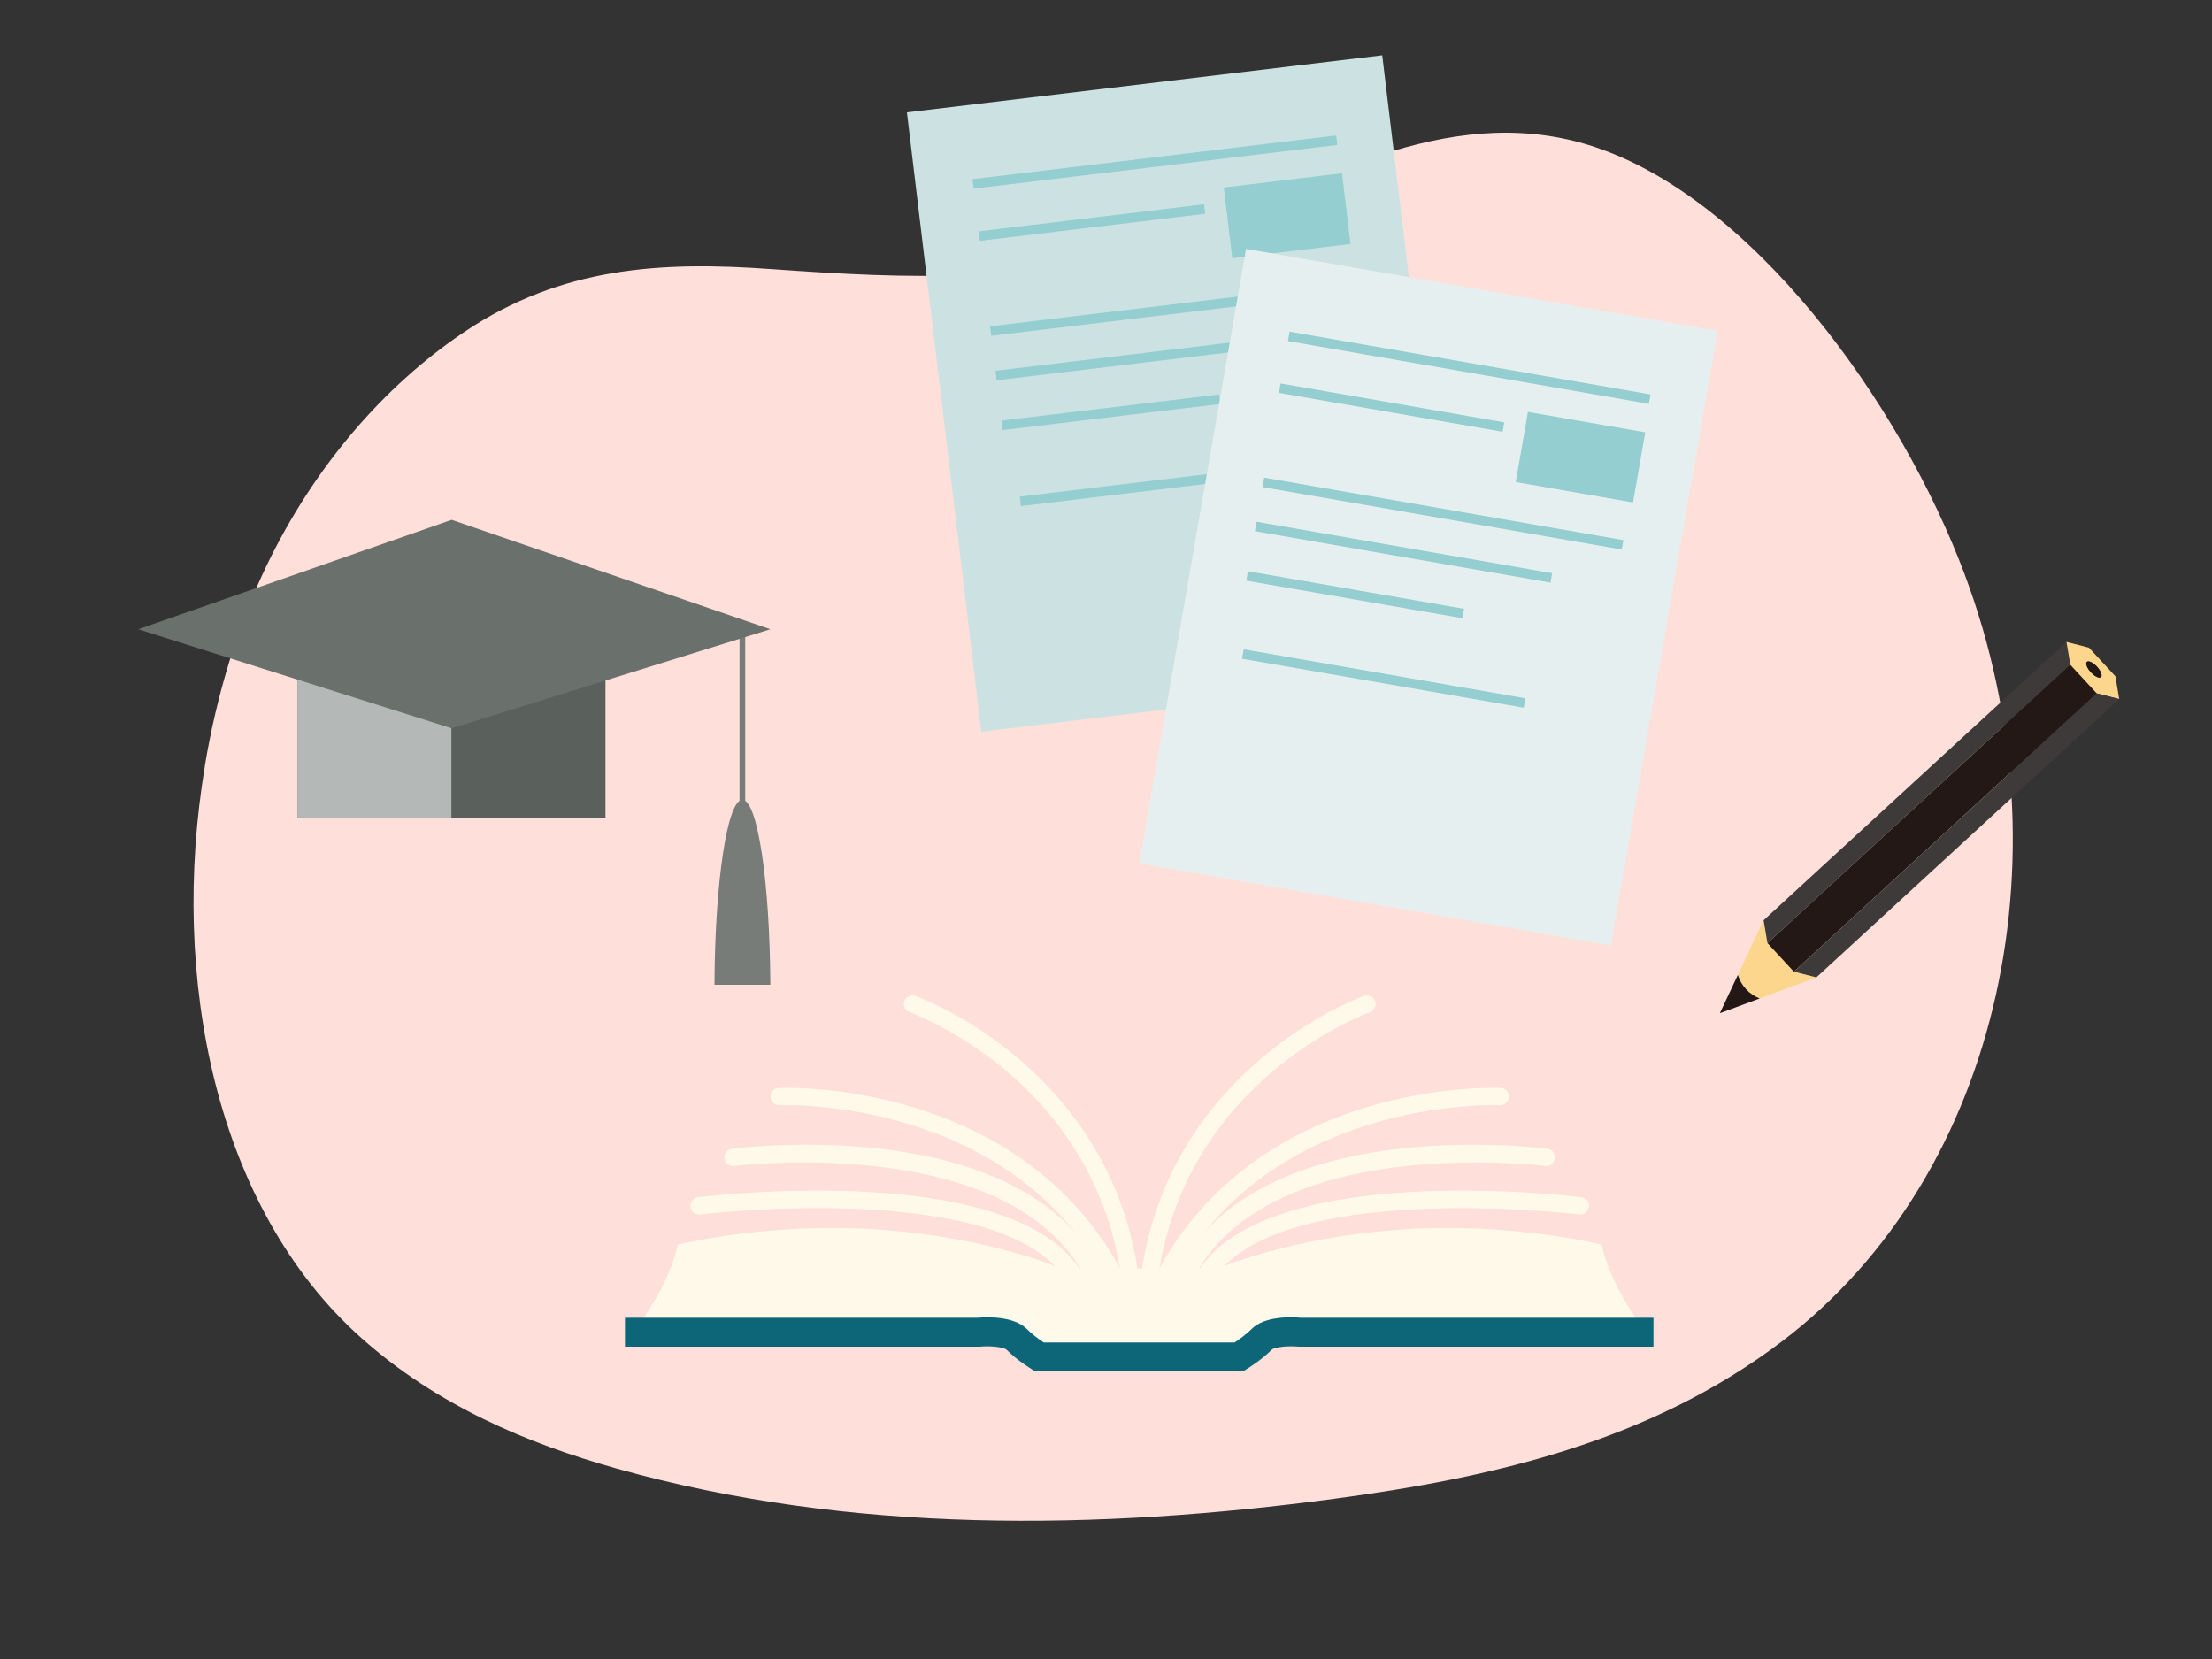
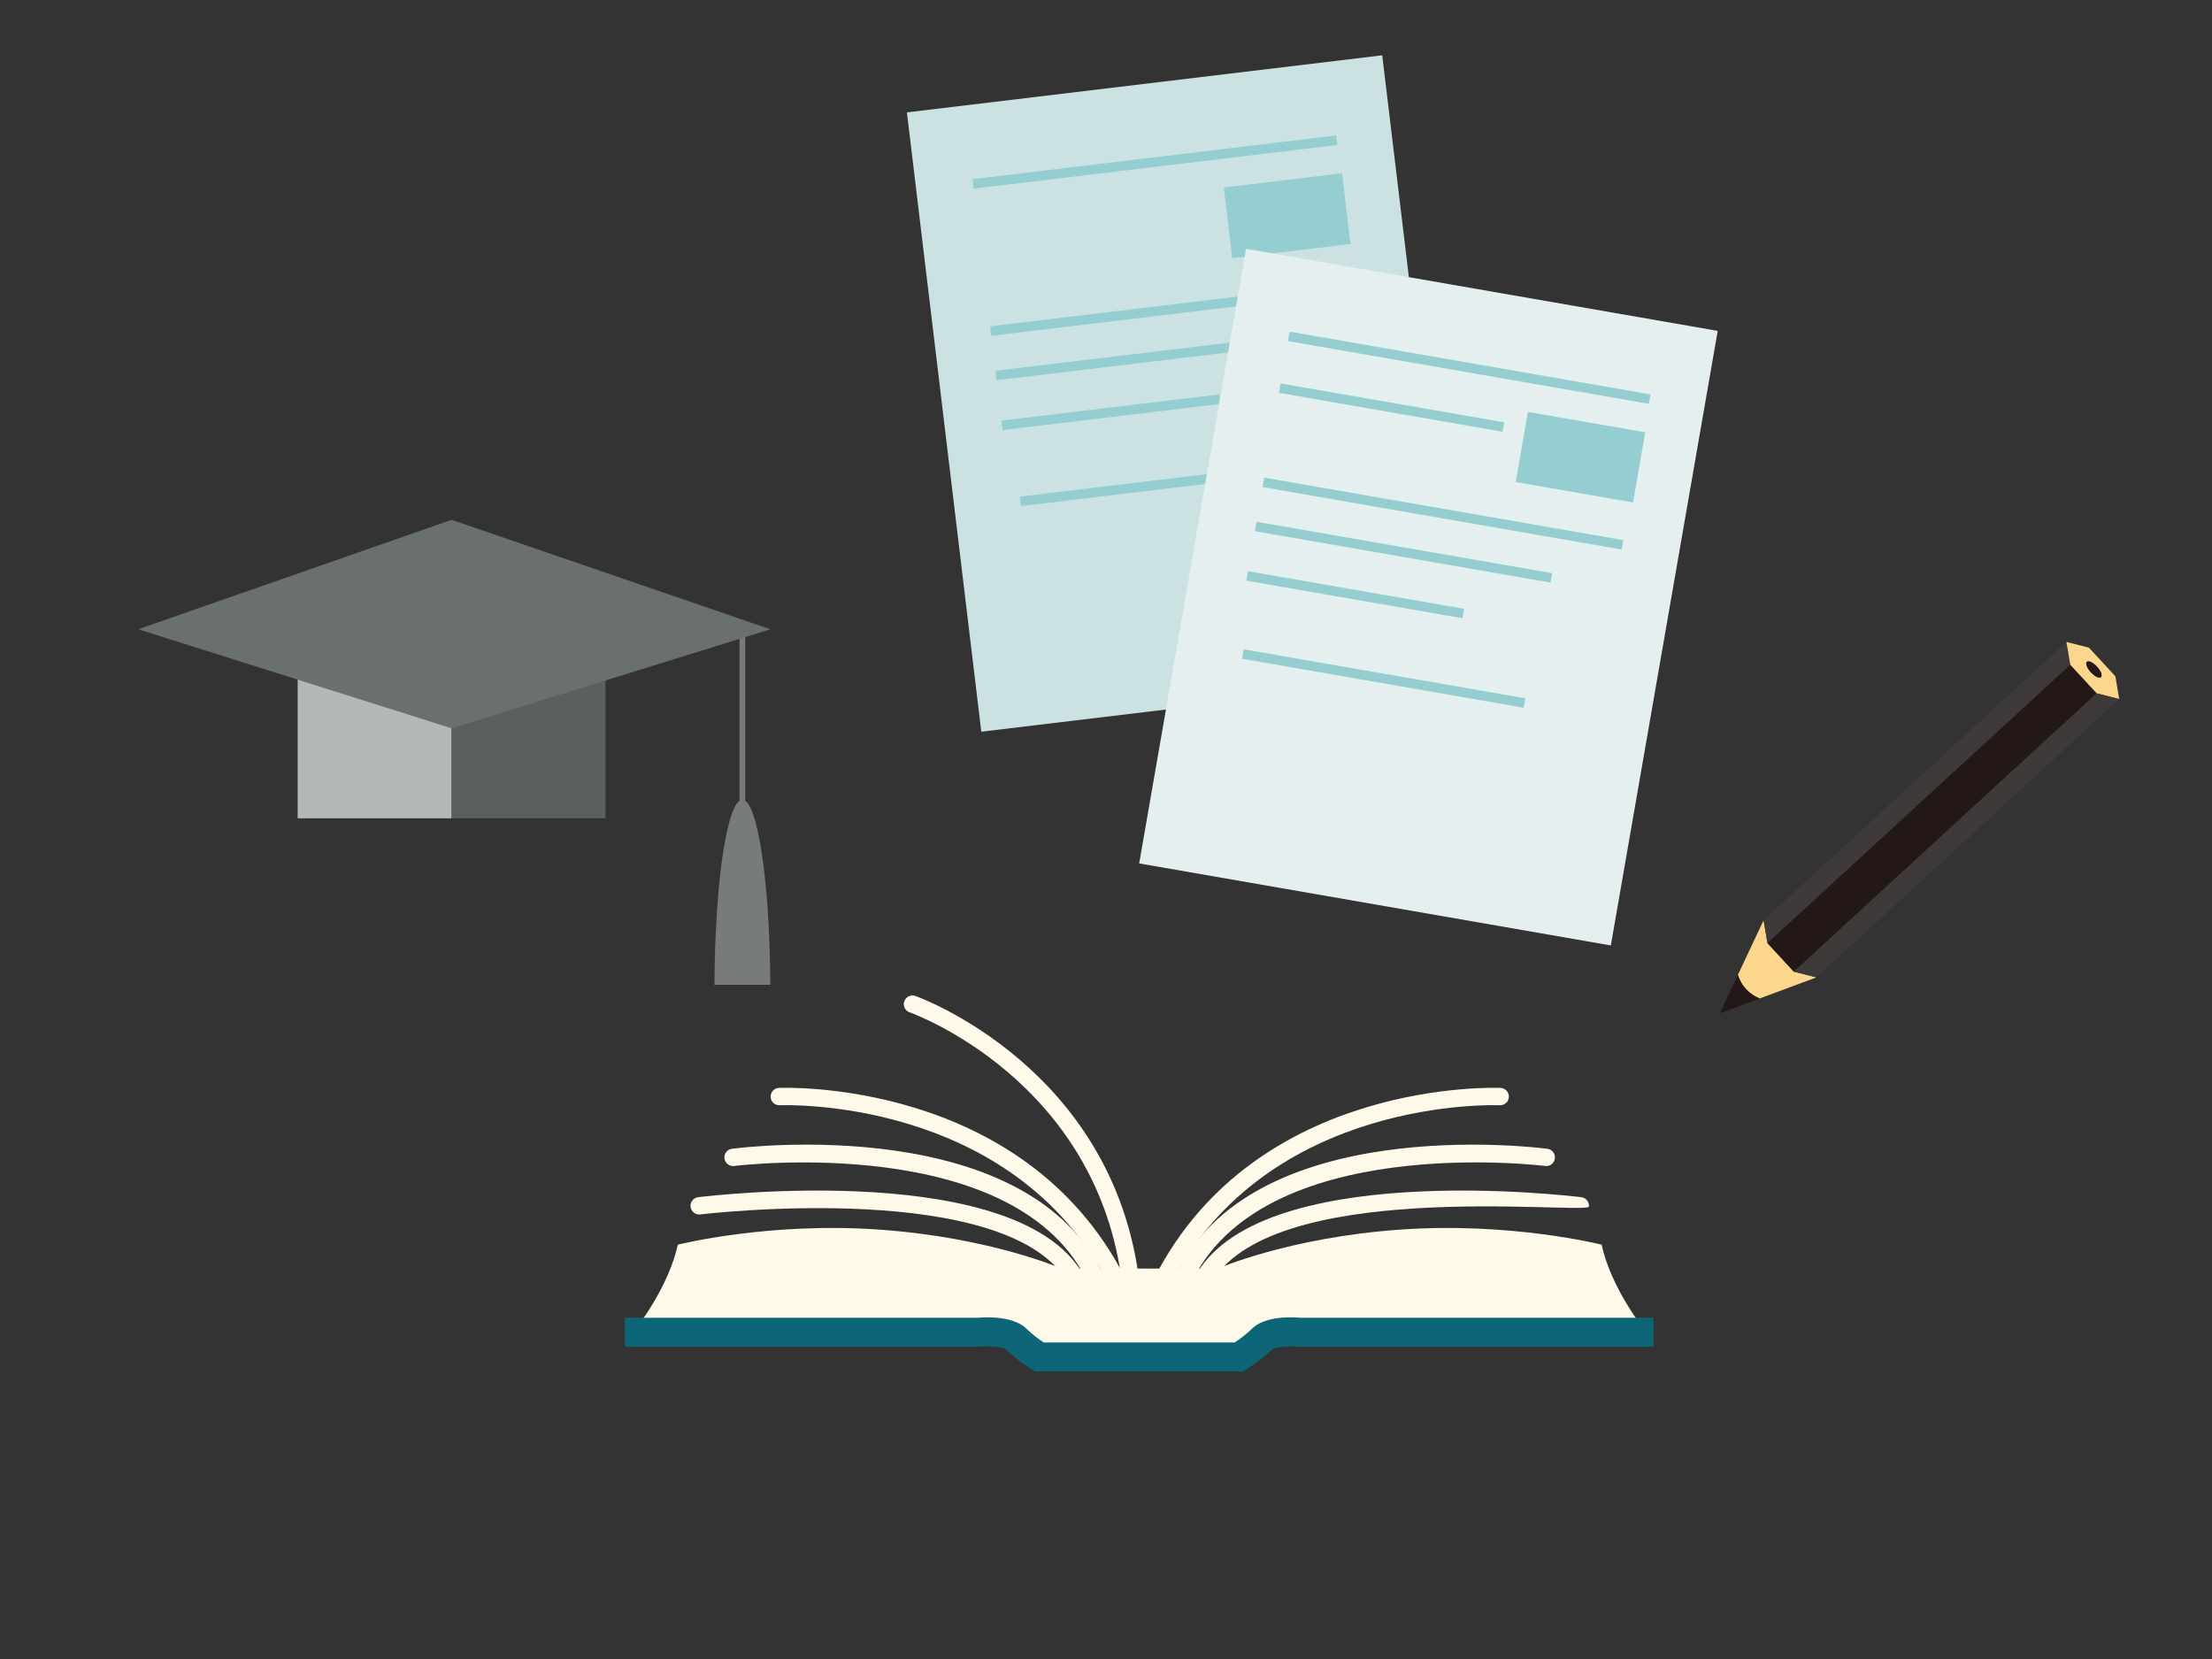
<svg xmlns="http://www.w3.org/2000/svg" width="400" height="300" viewBox="0 0 400 300" fill="none">
  <rect x="0" y="0" width="400" height="300" fill="#333333" stroke="none" />
-   <path d="M37.043 138.475C39.21 125.516 42.994 113.124 48.201 102.301C56.74 84.538 69.322 69.848 84.006 59.996C101.601 48.186 119.713 47.248 139.394 48.655C164.493 50.435 187.118 51.502 211.505 43.009C235.455 34.677 258.856 19.195 284.488 25.456C313.856 32.607 341.623 69.444 354.27 101.266C374.792 152.889 362.162 212.278 322.217 242.579C298.17 260.828 269.513 267.235 241.439 271.004C198.583 276.747 153.739 277.427 111.482 265.552C95.132 260.958 78.928 254.066 65.344 241.949C38.903 218.377 30.655 176.687 37.059 138.475H37.043Z" fill="#FFDFDA" />
  <g clip-path="url(#clip0_2526_4892)">
    <path d="M109.49 108.78H53.84V147.97H109.49V108.78Z" fill="#5A615D" />
    <path d="M134.76 113.7H133.73V148.97H134.76V113.7Z" fill="#777C79" />
    <path d="M139.3 178.08C139.22 159.53 136.99 144.64 134.25 144.64C131.51 144.64 129.27 159.53 129.2 178.08H139.3Z" fill="#777C79" />
    <g style="mix-blend-mode:multiply">
      <path d="M81.62 108.78H53.84V147.97H81.62V108.78Z" fill="#B4B8B6" />
    </g>
    <path d="M139.31 113.79L81.67 131.7L25 113.79L81.67 94L139.31 113.79Z" fill="#6A706C" />
  </g>
  <g clip-path="url(#clip1_2526_4892)">
    <path d="M204.521 233.977C203.739 233.977 203.061 233.389 202.97 232.591C198.668 195.291 164.828 183.176 164.489 183.058C163.668 182.784 163.238 181.882 163.525 181.072C163.812 180.248 164.698 179.817 165.519 180.092C165.884 180.222 201.562 192.991 206.085 232.225C206.189 233.088 205.564 233.872 204.703 233.964C204.651 233.964 204.586 233.964 204.521 233.964V233.977Z" fill="#FFF9EA" />
    <path d="M115.229 239.949C115.229 239.949 120.965 232.591 122.568 225.076C122.568 225.076 139.005 220.92 159.093 222.358C179.193 223.795 191.954 229.402 191.954 229.402H206.124V244.275" fill="#FFF9EA" />
    <path d="M201.992 233.232C201.431 233.232 200.87 232.918 200.597 232.382C183.012 198.14 141.417 199.852 141 199.865C140.113 199.892 139.396 199.238 139.357 198.376C139.318 197.513 139.97 196.768 140.843 196.729C141.286 196.703 184.876 194.873 203.386 230.944C203.79 231.716 203.478 232.67 202.708 233.062C202.487 233.179 202.239 233.232 201.992 233.232Z" fill="#FFF9EA" />
    <path d="M198.342 233.232C197.755 233.232 197.181 232.892 196.921 232.317C184.237 204.531 133.27 210.791 132.761 210.844C131.914 210.948 131.119 210.347 131.002 209.498C130.897 208.635 131.497 207.851 132.357 207.733C134.547 207.446 186.115 201.133 199.749 231.01C200.114 231.794 199.762 232.735 198.98 233.088C198.772 233.192 198.55 233.232 198.329 233.232H198.342Z" fill="#FFF9EA" />
    <path d="M194.809 233.362C194.249 233.362 193.701 233.062 193.415 232.513C183.208 212.896 127.183 219.535 126.622 219.613C125.762 219.705 124.98 219.104 124.875 218.241C124.771 217.378 125.384 216.594 126.244 216.49C128.629 216.202 184.994 209.537 196.204 231.062C196.608 231.833 196.309 232.774 195.539 233.179C195.305 233.297 195.057 233.362 194.822 233.362H194.809Z" fill="#FFF9EA" />
-     <path d="M207.662 233.977C207.662 233.977 207.545 233.977 207.479 233.977C206.619 233.872 206.019 233.101 206.111 232.238C210.647 192.991 246.324 180.209 246.676 180.092C247.498 179.817 248.384 180.248 248.658 181.072C248.945 181.895 248.514 182.784 247.693 183.058C247.354 183.176 213.515 195.357 209.213 232.591C209.122 233.389 208.444 233.977 207.662 233.977Z" fill="#FFF9EA" />
    <path d="M296.966 239.949C296.966 239.949 291.218 232.591 289.627 225.076C289.627 225.076 273.19 220.92 253.09 222.358C232.989 223.795 220.228 229.402 220.228 229.402H206.045V244.275" fill="#FFF9EA" />
    <path d="M210.204 233.232C209.969 233.232 209.721 233.179 209.487 233.062C208.718 232.657 208.418 231.716 208.822 230.945C227.345 194.873 270.922 196.716 271.365 196.729C272.226 196.781 272.89 197.513 272.851 198.376C272.799 199.238 272.108 199.892 271.196 199.866C270.779 199.852 229.183 198.127 211.599 232.382C211.312 232.918 210.764 233.232 210.204 233.232Z" fill="#FFF9EA" />
    <path d="M213.854 233.232C213.632 233.232 213.423 233.192 213.202 233.088C212.407 232.735 212.068 231.794 212.433 231.01C226.068 201.12 277.635 207.459 279.825 207.733C280.672 207.851 281.285 208.635 281.168 209.498C281.063 210.347 280.268 210.961 279.421 210.844C278.899 210.778 227.958 204.531 215.274 232.317C215.001 232.892 214.44 233.232 213.841 233.232H213.854Z" fill="#FFF9EA" />
-     <path d="M217.386 233.362C217.139 233.362 216.891 233.31 216.656 233.179C215.9 232.774 215.601 231.833 215.992 231.062C227.189 209.537 283.566 216.202 285.952 216.49C286.812 216.594 287.425 217.378 287.32 218.241C287.216 219.104 286.447 219.705 285.574 219.613C285.013 219.535 228.988 212.909 218.768 232.513C218.481 233.049 217.947 233.362 217.386 233.362Z" fill="#FFF9EA" />
+     <path d="M217.386 233.362C217.139 233.362 216.891 233.31 216.656 233.179C215.9 232.774 215.601 231.833 215.992 231.062C227.189 209.537 283.566 216.202 285.952 216.49C286.812 216.594 287.425 217.378 287.32 218.241C285.013 219.535 228.988 212.909 218.768 232.513C218.481 233.049 217.947 233.362 217.386 233.362Z" fill="#FFF9EA" />
    <path d="M224.751 248H187.249L186.636 247.634C186.519 247.569 183.938 246.014 181.983 244.04C181.474 243.609 179.102 243.334 177.225 243.517H176.977H113.013V238.29H176.86C178.489 238.159 183.312 237.963 185.685 240.328C186.649 241.295 187.927 242.223 188.735 242.759H223.265C224.008 242.263 225.312 241.348 226.329 240.328C228.688 237.95 233.524 238.146 235.153 238.29H299V243.517H234.788C232.898 243.334 230.526 243.596 230.005 244.04C228.049 246 225.468 247.556 225.364 247.621L224.751 247.987V248Z" fill="#0D6677" />
  </g>
  <g clip-path="url(#clip2_2526_4892)">
    <path d="M318.915 166.411L314.261 176.297C314.561 177.249 315.046 178.123 315.741 178.877C316.437 179.626 317.276 180.189 318.201 180.555L328.444 176.753L328.427 176.728L324.389 175.704L319.615 170.54L318.917 166.405L318.915 166.411Z" fill="#FCD68C" />
    <path d="M373.673 116.082L318.915 166.411L319.613 170.546L321.297 168.998L374.379 120.213L373.673 116.082Z" fill="#3E3A39" />
    <path d="M314.262 176.297L311 183.227L318.201 180.555C317.278 180.183 316.438 179.626 315.741 178.877C315.046 178.123 314.562 177.249 314.262 176.297Z" fill="#231815" />
    <path d="M374.379 120.213L321.297 168.998L319.613 170.546L324.381 175.708L326.061 174.172L379.144 125.38L374.379 120.213Z" fill="#231815" />
    <path d="M382.519 122.281L377.746 117.117L373.679 116.084L374.379 120.213L379.151 125.382L383.224 126.417L382.525 122.283L382.519 122.281ZM378.094 121.571C377.552 120.986 377.243 120.352 377.26 119.967C377.266 119.847 377.301 119.755 377.373 119.688C377.677 119.412 378.493 119.801 379.2 120.56C379.899 121.322 380.22 122.164 379.921 122.442C379.849 122.509 379.751 122.536 379.63 122.531C379.235 122.522 378.637 122.156 378.094 121.571Z" fill="#FCD68C" />
    <path d="M379.145 125.38L326.061 174.172L324.381 175.708L328.419 176.732L328.454 176.743L383.219 126.41L379.145 125.38Z" fill="#3E3A39" />
    <path d="M379.2 120.56C378.493 119.801 377.679 119.407 377.373 119.688C377.301 119.755 377.266 119.847 377.26 119.967C377.243 120.352 377.552 120.986 378.094 121.571C378.637 122.156 379.237 122.517 379.63 122.531C379.75 122.536 379.849 122.509 379.921 122.442C380.225 122.166 379.904 121.324 379.2 120.56Z" fill="#231815" />
  </g>
  <path d="M249.952 10L164 20.322L177.45 132.317L263.401 121.995L249.952 10Z" fill="#CCE2E2" />
  <path d="M241.625 24.497L175.845 32.396L176.051 34.116L241.831 26.216L241.625 24.497Z" fill="#95CED0" />
-   <path d="M217.738 36.94L176.978 41.834L177.185 43.554L217.944 38.659L217.738 36.94Z" fill="#95CED0" />
  <path d="M244.498 51.144L179.041 59.005L179.247 60.725L244.705 52.864L244.498 51.144Z" fill="#95CED0" />
  <path d="M233.873 60.574L180.006 67.043L180.212 68.763L234.08 62.294L233.873 60.574Z" fill="#95CED0" />
  <path d="M220.478 71.325L181.088 76.055L181.294 77.775L220.684 73.045L220.478 71.325Z" fill="#95CED0" />
  <path d="M235.744 83.637L184.415 89.801L184.621 91.521L235.95 85.357L235.744 83.637Z" fill="#95CED0" />
  <path d="M242.677 31.334L221.297 33.902L222.832 46.687L244.213 44.119L242.677 31.334Z" fill="#95CED0" />
  <path d="M310.617 59.834L225.328 45L206 156.131L291.289 170.965L310.617 59.834Z" fill="#E6EFEF" />
  <path d="M298.473 71.323L233.2 59.97L232.903 61.677L298.176 73.029L298.473 71.323Z" fill="#95CED0" />
  <path d="M272.017 76.37L231.571 69.336L231.274 71.042L271.72 78.077L272.017 76.37Z" fill="#95CED0" />
  <path d="M293.561 97.671L228.608 86.374L228.311 88.081L293.264 99.377L293.561 97.671Z" fill="#95CED0" />
  <path d="M280.673 103.647L227.221 94.351L226.924 96.057L280.376 105.354L280.673 103.647Z" fill="#95CED0" />
  <path d="M264.751 110.091L225.665 103.293L225.368 104.999L264.455 111.797L264.751 110.091Z" fill="#95CED0" />
  <path d="M275.831 126.273L224.898 117.415L224.601 119.121L275.535 127.98L275.831 126.273Z" fill="#95CED0" />
  <path d="M297.514 78.174L276.299 74.485L274.092 87.171L295.308 90.861L297.514 78.174Z" fill="#95CED0" />
  <defs>
    <clipPath id="clip0_2526_4892">
      <rect width="114.31" height="84.08" fill="white" transform="translate(25 94)" />
    </clipPath>
    <clipPath id="clip1_2526_4892">
      <rect width="186" height="68" fill="white" transform="translate(113 180)" />
    </clipPath>
    <clipPath id="clip2_2526_4892">
      <rect width="52" height="83" fill="white" transform="translate(335.741 104) rotate(17.343)" />
    </clipPath>
  </defs>
</svg>